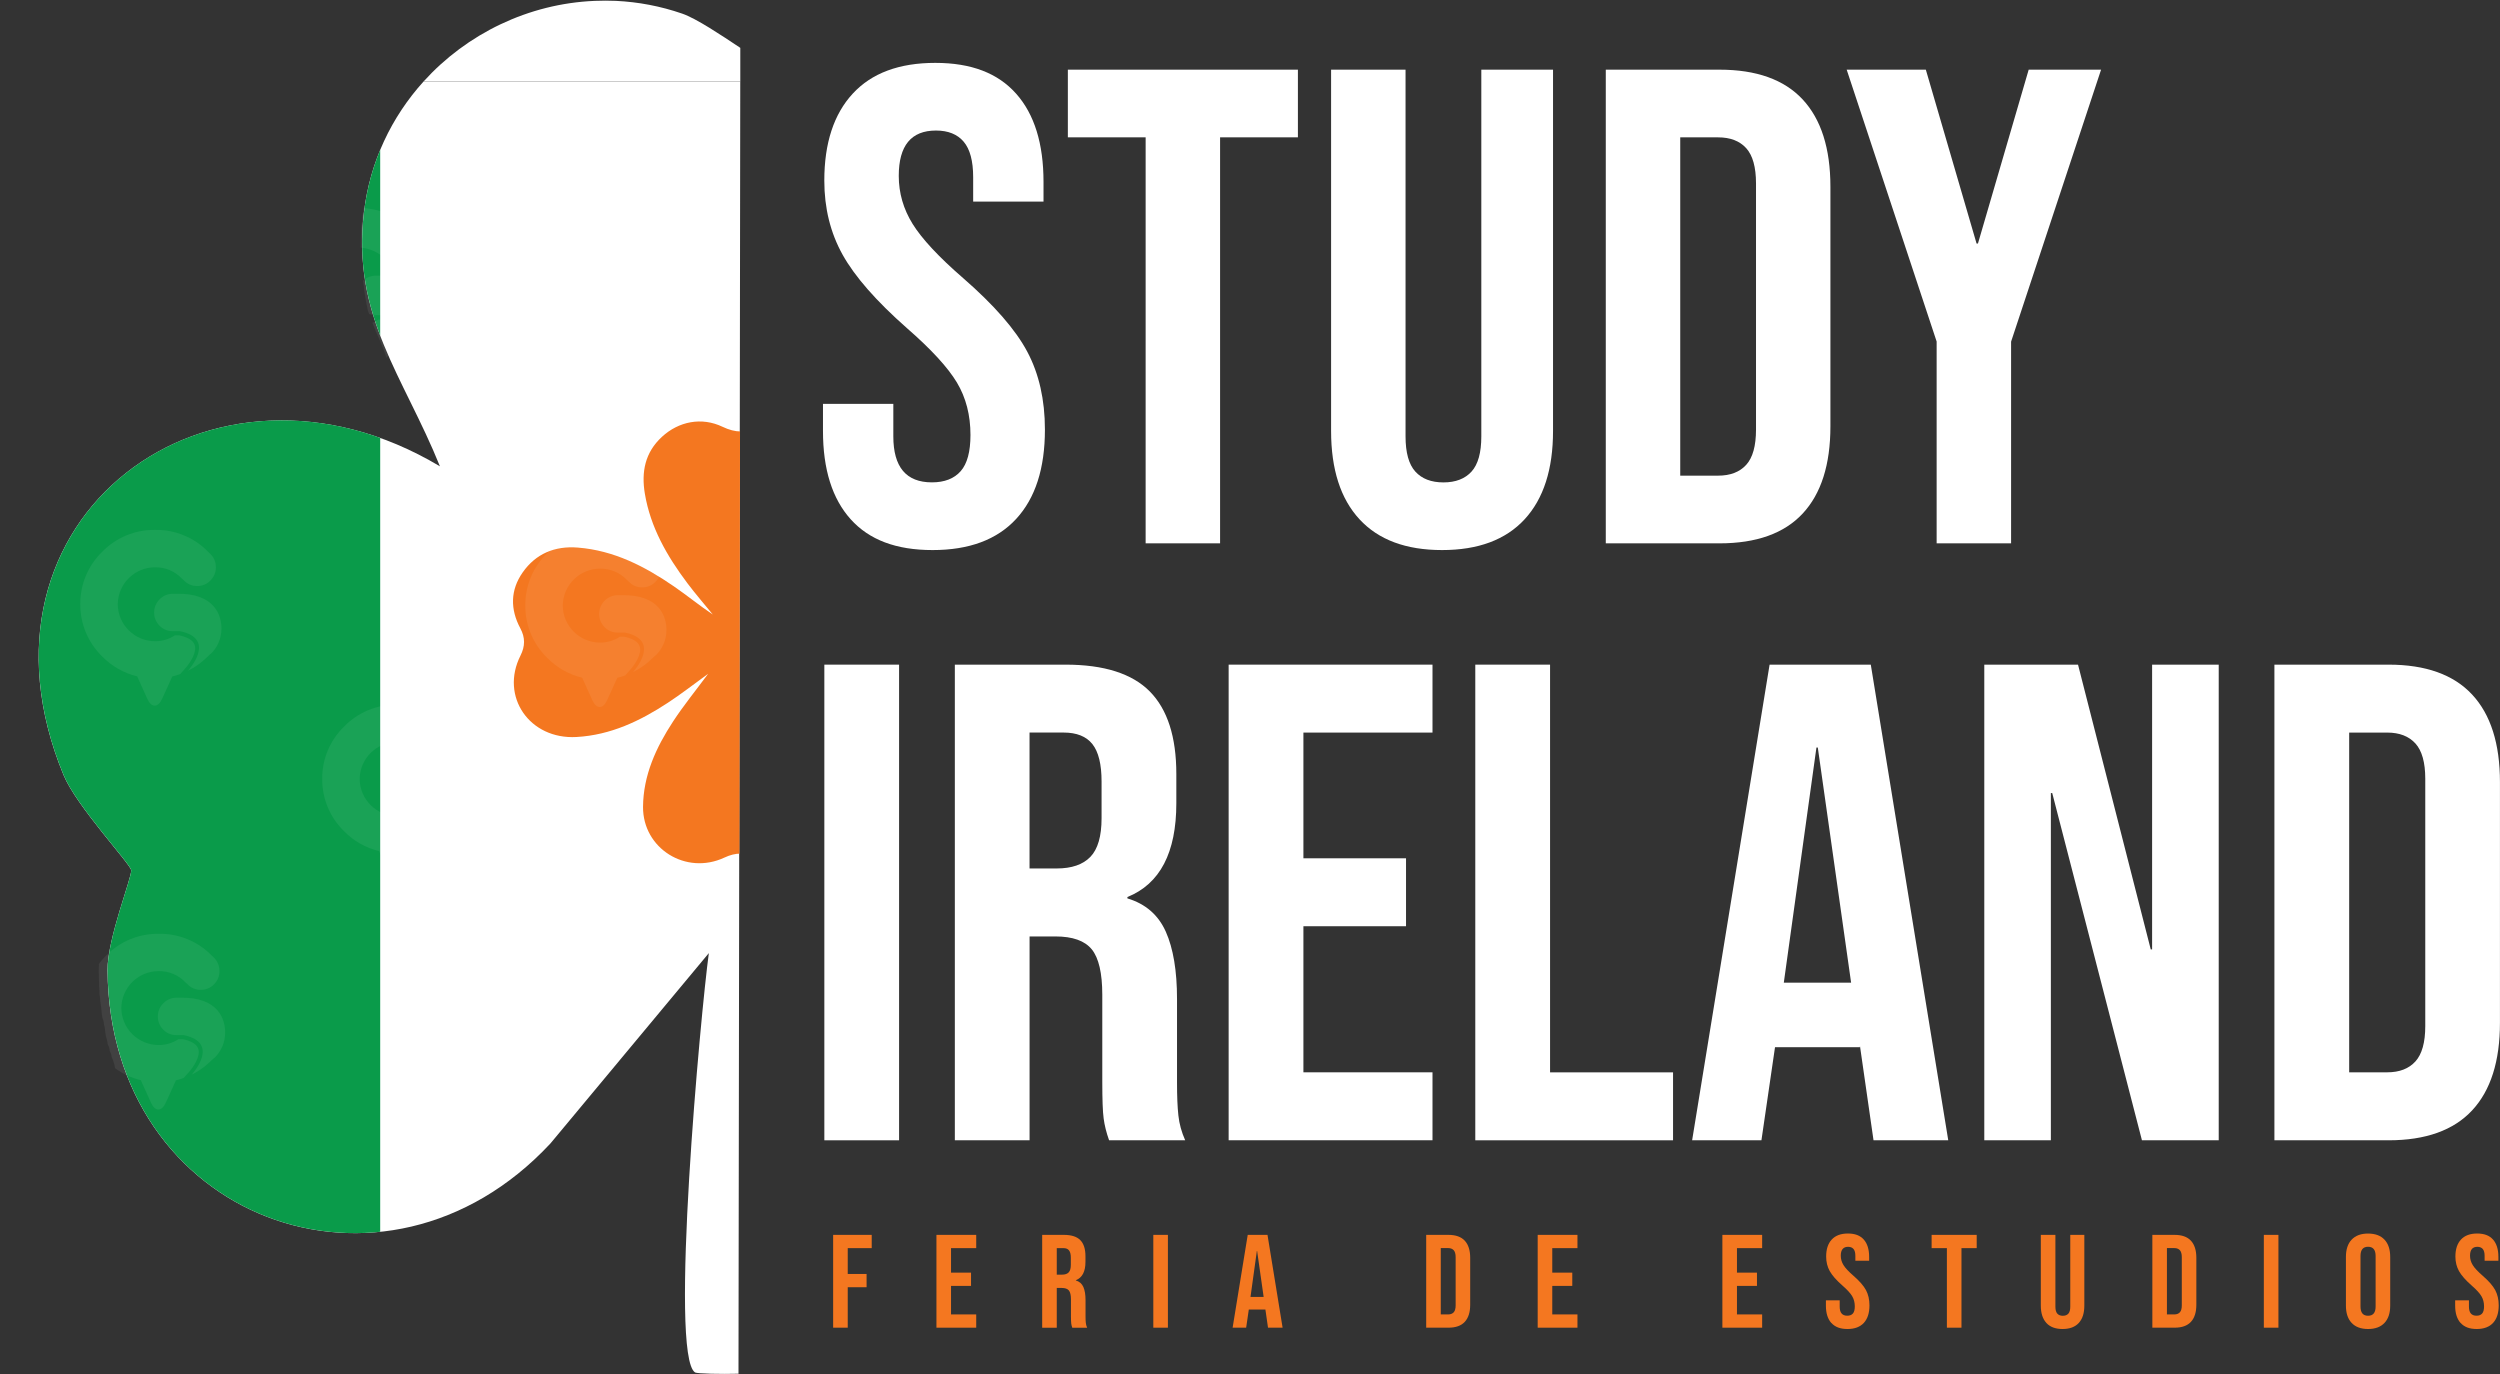
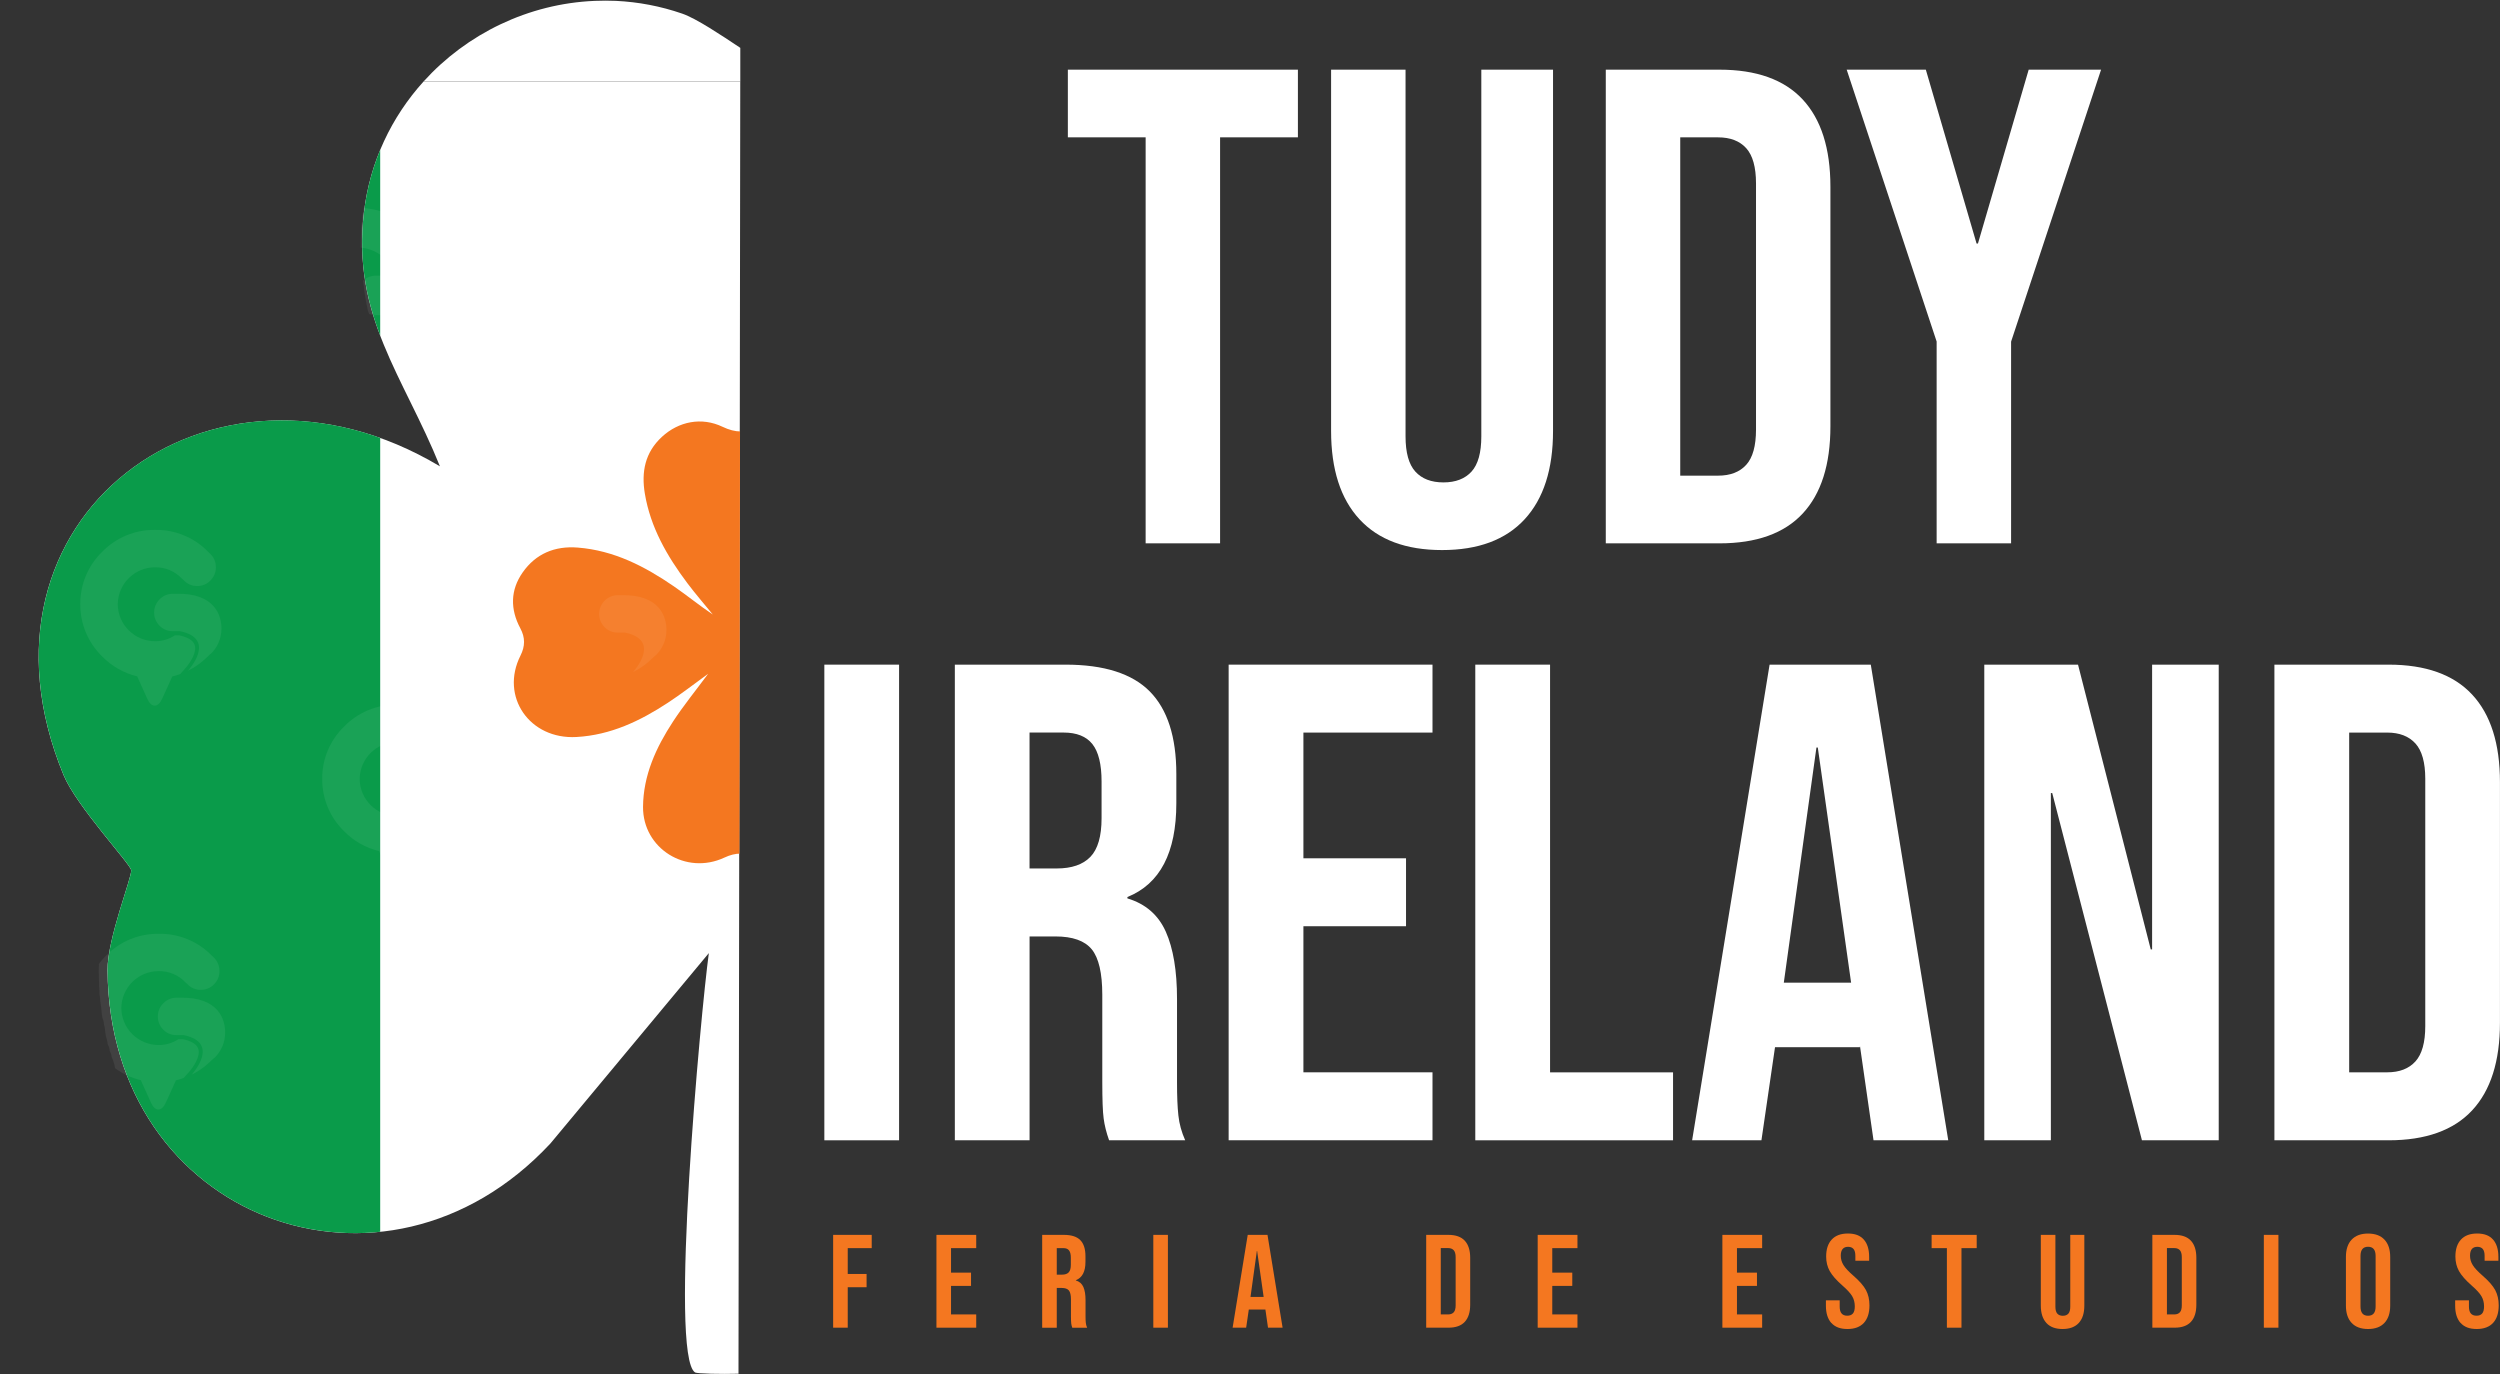
<svg xmlns="http://www.w3.org/2000/svg" id="Capa_2" data-name="Capa 2" viewBox="0 0 622.25 342.08">
  <rect x="0" y="0" width="622.25" height="342.08" fill="#333333" stroke="none" />
  <defs>
    <style>      .cls-1 {        fill: none;      }      .cls-2 {        fill: #0a9b4a;      }      .cls-3 {        clip-path: url(#clippath-1);      }      .cls-4 {        fill: #fff;      }      .cls-5 {        fill: #f47720;      }      .cls-6 {        opacity: .07;      }      .cls-7 {        clip-path: url(#clippath);      }    </style>
    <clipPath id="clippath">
      <rect class="cls-1" x="120.55" y="97.78" width="63.55" height="125.85" transform="translate(.24 -.22) rotate(.08)" />
    </clipPath>
    <clipPath id="clippath-1">
      <rect class="cls-1" x=".55" y="30.19" width="94.08" height="288.82" />
    </clipPath>
  </defs>
  <g id="Capa_1-2" data-name="Capa 1">
    <g>
      <g>
-         <path class="cls-4" d="M211.74,129.25c-4.6-5.11-6.9-12.43-6.9-21.98v-6.74h17.51v8.08c0,7.64,3.2,11.45,9.6,11.45,3.14,0,5.53-.93,7.16-2.78,1.63-1.85,2.44-4.85,2.44-9.01,0-4.94-1.12-9.29-3.37-13.05-2.25-3.76-6.4-8.28-12.46-13.56-7.64-6.74-12.97-12.83-16-18.27-3.03-5.44-4.55-11.59-4.55-18.44,0-9.32,2.36-16.53,7.07-21.64,4.71-5.11,11.56-7.66,20.55-7.66s15.58,2.56,20.12,7.66c4.55,5.11,6.82,12.44,6.82,21.98v4.88h-17.51v-6.06c0-4.04-.79-6.99-2.36-8.84-1.57-1.85-3.87-2.78-6.9-2.78-6.18,0-9.26,3.76-9.26,11.28,0,4.27,1.15,8.25,3.45,11.96,2.3,3.71,6.48,8.2,12.55,13.47,7.75,6.74,13.08,12.86,16,18.36,2.92,5.5,4.38,11.96,4.38,19.37,0,9.66-2.39,17.07-7.16,22.23-4.77,5.17-11.7,7.75-20.8,7.75s-15.78-2.55-20.38-7.66Z" />
        <path class="cls-4" d="M285.16,34.18h-19.37v-16.84h57.26v16.84h-19.37v101.05h-18.53V34.18Z" />
        <path class="cls-4" d="M338.38,129.25c-4.72-5.11-7.07-12.43-7.07-21.98V17.34h18.53v91.28c0,4.04.81,6.96,2.44,8.76,1.63,1.8,3.96,2.69,6.99,2.69s5.36-.9,6.99-2.69c1.63-1.79,2.44-4.72,2.44-8.76V17.34h17.85v89.93c0,9.54-2.36,16.87-7.07,21.98-4.71,5.11-11.56,7.66-20.55,7.66s-15.83-2.55-20.55-7.66Z" />
        <path class="cls-4" d="M399.68,17.34h28.29c9.21,0,16.11,2.47,20.71,7.41,4.6,4.94,6.91,12.18,6.91,21.73v59.62c0,9.54-2.3,16.79-6.91,21.73-4.6,4.94-11.51,7.41-20.71,7.41h-28.29V17.34ZM427.64,118.39c3.03,0,5.36-.9,6.99-2.69,1.63-1.79,2.44-4.72,2.44-8.76v-61.3c0-4.04-.82-6.96-2.44-8.76-1.63-1.79-3.96-2.69-6.99-2.69h-9.43v84.21h9.43Z" />
        <path class="cls-4" d="M482.04,85.04l-22.4-67.7h19.7l12.63,43.28h.34l12.63-43.28h18.02l-22.4,67.7v50.19h-18.53v-50.19Z" />
        <path class="cls-4" d="M205.18,165.43h18.6v118.39h-18.6v-118.39Z" />
        <path class="cls-4" d="M237.65,165.43h27.57c9.58,0,16.58,2.23,20.97,6.68,4.4,4.46,6.6,11.31,6.6,20.55v7.27c0,12.29-4.06,20.07-12.18,23.34v.34c4.51,1.35,7.7,4.12,9.56,8.29,1.86,4.17,2.79,9.75,2.79,16.74v20.8c0,3.38.11,6.12.34,8.2.22,2.09.79,4.14,1.69,6.17h-18.94c-.68-1.92-1.13-3.72-1.35-5.41-.23-1.69-.34-4.74-.34-9.13v-21.65c0-5.41-.88-9.19-2.62-11.33-1.75-2.14-4.76-3.21-9.05-3.21h-6.43v50.74h-18.6v-118.39ZM263.02,216.16c3.72,0,6.51-.96,8.37-2.88,1.86-1.92,2.79-5.13,2.79-9.64v-9.13c0-4.28-.76-7.38-2.28-9.3-1.52-1.92-3.92-2.88-7.19-2.88h-8.46v33.83h6.77Z" />
        <path class="cls-4" d="M305.81,165.43h50.74v16.91h-32.13v31.29h25.54v16.91h-25.54v36.36h32.13v16.91h-50.74v-118.39Z" />
        <path class="cls-4" d="M367.21,165.43h18.6v101.48h30.61v16.91h-49.22v-118.39Z" />
        <path class="cls-4" d="M440.44,165.43h25.2l19.28,118.39h-18.6l-3.38-23.51v.34h-21.14l-3.38,23.17h-17.25l19.28-118.39ZM460.74,244.58l-8.29-58.52h-.34l-8.12,58.52h16.74Z" />
        <path class="cls-4" d="M493.88,165.43h23.34l18.1,70.87h.34v-70.87h16.58v118.39h-19.11l-22.33-86.43h-.34v86.43h-16.57v-118.39Z" />
        <path class="cls-4" d="M566.1,165.43h28.41c9.24,0,16.18,2.48,20.8,7.44,4.62,4.96,6.93,12.24,6.93,21.82v59.87c0,9.58-2.31,16.86-6.93,21.82-4.62,4.96-11.56,7.44-20.8,7.44h-28.41v-118.39ZM594.18,266.9c3.04,0,5.38-.9,7.02-2.71,1.63-1.8,2.45-4.74,2.45-8.79v-61.56c0-4.06-.82-6.99-2.45-8.79-1.64-1.8-3.97-2.71-7.02-2.71h-9.47v84.57h9.47Z" />
      </g>
      <g>
        <path class="cls-4" d="M148,.2h5.39c-1.81-.08-3.6-.08-5.39,0Z" />
        <path class="cls-1" d="M184.27,11.91l.02-11.66-30.9-.04c5.46.27,10.97,1.29,16.42,3.17,3.55,1.23,9.82,5.43,14.47,8.52Z" />
-         <path class="cls-1" d="M148,.2L.47,0l-.03,20.3h104.97C116.21,8.34,131.63.89,148,.2Z" />
-         <path class="cls-1" d="M173.03,341.6c-6.53-4.07,1.42-89.89,3.42-104.38l-39.43,47.38c-41.34,44.38-109.77,18.77-110.24-43.12-.06-7.85,6.08-23.12,5.89-24.89-.16-1.51-13.65-15.97-16.83-23.68-26.42-64.08,36.76-110.9,93.68-76.85-9.05-22.45-21.99-37.35-18.92-63.21,1.5-12.67,6.93-23.81,14.83-32.56H.44l-.44,321.53,183.82.25v-.17c-4.33.13-10.34-.03-10.8-.31Z" />
+         <path class="cls-1" d="M148,.2l-.03,20.3h104.97C116.21,8.34,131.63.89,148,.2Z" />
        <path class="cls-4" d="M105.41,20.3h78.85v-8.39c-4.64-3.09-10.91-7.3-14.46-8.52-5.44-1.88-10.96-2.9-16.42-3.17h-5.39c-16.37.68-31.79,8.13-42.59,20.09Z" />
        <path class="cls-4" d="M105.41,20.3c-7.9,8.75-13.33,19.89-14.83,32.56-3.06,25.86,9.87,40.76,18.92,63.21-56.92-34.04-120.11,12.77-93.68,76.85,3.18,7.71,16.67,22.17,16.83,23.68.19,1.77-5.95,17.04-5.89,24.89.47,61.88,68.9,87.5,110.24,43.12l39.43-47.38c-1.99,14.49-9.94,100.3-3.42,104.38.46.29,6.47.44,10.8.31l.44-321.62h-78.85Z" />
      </g>
      <g class="cls-7">
        <path class="cls-5" d="M176.25,167.71c-3.53,2.56-6.7,5.04-10.07,7.24-6.87,4.51-14.21,8.01-22.68,8.49-11.7.67-19.09-10.08-13.95-20.27,1.17-2.32,1.2-4.47-.04-6.78-2.53-4.73-2.52-9.5.6-13.94,3.25-4.62,7.95-6.61,13.68-6.16,9.05.71,16.73,4.7,23.95,9.66,3.26,2.24,6.32,4.75,9.68,7.01-2.11-2.59-4.31-5.12-6.32-7.79-5.07-6.74-9.2-13.92-10.6-22.31-.89-5.36.01-10.22,4.26-14.14,4.18-3.85,9.9-4.98,15.09-2.49,3.19,1.53,5.92,1.56,9.17.07,9.25-4.26,19.8,2.72,19.73,12.91-.05,7.2-2.71,13.66-6.54,19.65-2.9,4.53-6.23,8.79-9.55,13.44,2.47-1.87,4.72-3.67,7.06-5.34,6.47-4.62,13.4-8.37,21.38-9.95,4.52-.89,8.97-.91,13.06,1.56,6.47,3.91,8.67,11.17,5.26,17.82-1.32,2.57-1.32,4.87-.05,7.43,4.95,10.02-2.47,20.57-13.95,19.89-7.71-.46-14.55-3.41-20.86-7.45-4.13-2.64-7.93-5.79-11.87-8.71-.27-.2-.56-.38-1.11-.31,1.98,2.42,4.03,4.8,5.93,7.28,4.7,6.13,8.54,12.7,10.33,20.23.95,4.01,1.32,8.02-.46,11.95-3.29,7.27-11.66,10.34-18.98,6.78-2.79-1.36-5.28-1.35-8.09-.03-9.57,4.48-20.33-2.26-20.26-12.62.06-7.87,3.24-14.78,7.47-21.24,2.61-3.99,5.65-7.72,8.73-11.88Z" />
      </g>
      <g class="cls-3">
        <path class="cls-2" d="M298.43,113.76c46.14-6.82,83.09,45.77,65.32,88.56-4.69,11.29-21.56,25.89-22.07,27.59-1.1,3.63,3.63,14.49,4.16,20.87,1.44,17.22-9.24,41.01-23.13,51.32-54.18,40.21-103.13-22.16-125.89-66.3-8.44,38.24-12.02,66.67-9.04,105.8-2.47.55-14.11.4-14.76,0-6.53-4.07,1.42-89.89,3.42-104.38l-39.43,47.38c-41.34,44.38-109.77,18.77-110.24-43.12-.06-7.85,6.08-23.12,5.89-24.89-.16-1.51-13.65-15.97-16.83-23.68-26.42-64.08,36.76-110.9,93.68-76.85-9.05-22.45-21.99-37.35-18.92-63.21C95.04,15.26,134.01-8.99,169.81,3.38c5.85,2.02,19.12,12.15,20.29,12.03,5.2-.56,19.42-9.97,29.96-11.69,38.73-6.34,70.72,30.54,69.09,67.81-.94,21.53-16.01,33.49-23.09,52.27,10.4-2.03,22.25-8.54,32.36-10.03Z" />
      </g>
      <g>
        <g class="cls-6">
-           <path class="cls-4" d="M112.63,206.3c1.75-1.67,2.72-3.98,2.7-6.4,0-2.9-1.39-8.84-11.25-8.61h-.85c-1.24-.01-2.43.49-3.29,1.38-1.82,1.81-1.83,4.75-.02,6.57,0,0,.01.01.02.02.86.89,2.06,1.37,3.29,1.34h1.8c9.22,1.94,2.11,9.68,1.95,9.85,1.15-.57,2.23-1.25,3.24-2.04h0c.47-.38.93-.78,1.38-1.21.32-.28.65-.58.97-.91h.06Z" />
          <path class="cls-4" d="M105.04,211.3l1.24-1.39c1.17-1.3,3-4,2.39-5.87-.38-1.14-1.71-1.95-3.84-2.4h-1.09c-1.46.96-3.17,1.47-4.92,1.46-5.11,0-9.27-4.12-9.3-9.23.07-5.09,4.21-9.18,9.3-9.17,2.48-.04,4.86.94,6.58,2.72l.61.56c.85.9,2.04,1.4,3.27,1.38,1.24.02,2.44-.47,3.3-1.37.89-.86,1.38-2.05,1.36-3.28.02-1.25-.46-2.45-1.35-3.33-.13-.1-.53-.48-.6-.56-3.45-3.55-8.22-5.51-13.18-5.43-4.95-.07-9.71,1.9-13.16,5.45-3.52,3.41-5.49,8.12-5.45,13.02-.04,4.91,1.93,9.61,5.45,13.03,2.37,2.44,5.39,4.15,8.7,4.95.85,1.93,1.88,4.13,2.56,5.66.99,2.18,2.62,2.18,3.62,0,.69-1.52,1.71-3.69,2.56-5.63.66-.15,1.3-.35,1.93-.58Z" />
        </g>
        <g class="cls-6">
          <path class="cls-4" d="M163.18,163.15c1.75-1.67,2.72-3.98,2.7-6.4,0-2.9-1.39-8.84-11.25-8.61h-.85c-1.24-.01-2.43.49-3.29,1.38-1.82,1.81-1.83,4.75-.02,6.57,0,0,.01.01.02.02.86.89,2.06,1.37,3.29,1.34h1.8c9.22,1.94,2.11,9.68,1.95,9.85,1.15-.57,2.23-1.25,3.24-2.04h0c.47-.38.93-.78,1.38-1.21.32-.28.65-.58.97-.91h.06Z" />
-           <path class="cls-4" d="M155.59,168.14l1.24-1.39c1.17-1.3,3-4,2.39-5.87-.38-1.14-1.71-1.95-3.84-2.4h-1.09c-1.46.96-3.17,1.47-4.92,1.46-5.11,0-9.27-4.12-9.3-9.23.07-5.09,4.21-9.18,9.3-9.17,2.48-.04,4.86.94,6.58,2.72l.61.56c.85.9,2.04,1.4,3.27,1.38,1.24.02,2.44-.47,3.3-1.37.89-.86,1.38-2.05,1.36-3.28.02-1.25-.46-2.45-1.35-3.33-.13-.1-.53-.48-.6-.56-3.45-3.55-8.22-5.51-13.18-5.43-4.95-.07-9.71,1.9-13.16,5.45-3.52,3.41-5.49,8.12-5.45,13.02-.04,4.91,1.93,9.61,5.45,13.03,2.37,2.44,5.39,4.15,8.7,4.95.85,1.93,1.88,4.13,2.56,5.66.99,2.18,2.62,2.18,3.62,0,.69-1.52,1.71-3.69,2.56-5.63.66-.15,1.3-.35,1.93-.58Z" />
        </g>
        <g class="cls-6">
          <path class="cls-4" d="M53.34,263.34c1.75-1.67,2.72-3.98,2.7-6.4,0-2.9-1.39-8.84-11.25-8.61h-.85c-1.24-.01-2.43.49-3.29,1.38-1.82,1.81-1.83,4.75-.02,6.57,0,0,.01.01.02.02.86.89,2.06,1.37,3.29,1.34h1.8c9.22,1.94,2.11,9.68,1.95,9.85,1.15-.57,2.23-1.25,3.24-2.04h0c.47-.38.93-.78,1.38-1.21.32-.28.65-.58.97-.91h.06Z" />
          <path class="cls-4" d="M53.31,238.41c-.13-.1-.53-.48-.6-.56-3.45-3.55-8.22-5.51-13.18-5.43-4.95-.07-9.71,1.9-13.16,5.45-.65.63-1.22,1.32-1.76,2.04,0,0,0,.02,0,.03,0,.03,0,.05,0,.08h0s0,.07,0,.11c0,.04,0,.08.01.11,0,.05,0,.1,0,.16,0,.04,0,.09-.01.13,0,.06-.01.12-.02.18,0,.42,0,.84-.03,1.25.06.63.07,1.27.06,1.9.03.27.04.55.04.82,0,.3-.01.6,0,.9.02.16.04.33.05.49,0,.04,0,.08,0,.12.02.14.04.29.04.43,0,.29,0,.58,0,.87.08.46.17.92.18,1.39,0,.04,0,.08,0,.13,0,0,0,0,0,0,.21,1.12.31,2.25.41,3.38.05.31.09.61.14.92.09.19.16.39.22.59.12.43.17.87.21,1.31.03.1.08.19.1.29.1.38.14.83.17,1.27.06.35.11.71.16,1.06.18.51.3,1.04.39,1.57,0,.01.01.03.01.04.01.1.03.2.04.3,0,.06.02.11.03.17.16.3.3.62.4.97.03.22.06.44.09.65.14.32.36.86.36.86.07.22.11.47.14.72.11.27.23.54.34.82.24.63.41,1.29.5,1.95,1.91,1.4,4.08,2.42,6.41,2.98.85,1.93,1.88,4.13,2.56,5.66.99,2.18,2.62,2.18,3.62,0,.69-1.52,1.71-3.69,2.56-5.63.66-.15,1.3-.35,1.93-.58l1.24-1.39c1.17-1.3,3-4,2.39-5.87-.38-1.14-1.71-1.95-3.84-2.4h-1.09c-1.46.96-3.17,1.47-4.92,1.46-5.11,0-9.27-4.12-9.3-9.23.07-5.09,4.21-9.18,9.3-9.17,2.48-.04,4.86.94,6.58,2.72l.61.56c.85.9,2.04,1.4,3.27,1.38,1.24.02,2.44-.47,3.3-1.37.89-.86,1.38-2.05,1.36-3.28.02-1.25-.46-2.45-1.35-3.33Z" />
        </g>
        <g class="cls-6">
          <path class="cls-4" d="M52.42,162.8c1.75-1.67,2.72-3.98,2.7-6.4,0-2.9-1.39-8.84-11.25-8.61h-.85c-1.24-.01-2.43.49-3.29,1.38-1.82,1.81-1.83,4.75-.02,6.57,0,0,.01.01.02.02.86.89,2.06,1.37,3.29,1.34h1.8c9.22,1.94,2.11,9.68,1.95,9.85,1.15-.57,2.23-1.25,3.24-2.04h0c.47-.38.93-.78,1.38-1.21.32-.28.65-.58.97-.91h.06Z" />
          <path class="cls-4" d="M44.83,167.8l1.24-1.39c1.17-1.3,3-4,2.39-5.87-.38-1.14-1.71-1.95-3.84-2.4h-1.09c-1.46.96-3.17,1.47-4.92,1.46-5.11,0-9.27-4.12-9.3-9.23.07-5.09,4.21-9.18,9.3-9.17,2.48-.04,4.86.94,6.58,2.72l.61.56c.85.9,2.04,1.4,3.27,1.38,1.24.02,2.44-.47,3.3-1.37.89-.86,1.38-2.05,1.36-3.28.02-1.25-.46-2.45-1.35-3.33-.13-.1-.53-.48-.6-.56-3.45-3.55-8.22-5.51-13.18-5.43-4.95-.07-9.71,1.9-13.16,5.45-3.52,3.41-5.49,8.12-5.45,13.02-.04,4.91,1.93,9.61,5.45,13.03,2.37,2.44,5.39,4.15,8.7,4.95.85,1.93,1.88,4.13,2.56,5.66.99,2.18,2.62,2.18,3.62,0,.69-1.52,1.71-3.69,2.56-5.63.66-.15,1.3-.35,1.93-.58Z" />
        </g>
      </g>
      <g class="cls-6">
        <path class="cls-4" d="M94.51,68.61h-.91c-1.22-.01-2.38.46-3.28,1.28.08.28.14.57.17.88.22,2.2.61,4.38,1.07,6.54.11.28.21.57.32.85.55.2,1.12.31,1.72.3h1.91c9.76,2.06,2.24,10.25,2.06,10.43,1.22-.6,2.37-1.33,3.43-2.16.5-.4.99-.82,1.46-1.28.34-.3.69-.62,1.03-.96h.06c1.85-1.76,2.88-4.21,2.86-6.77,0-3.07-1.47-9.36-11.92-9.12Z" />
        <path class="cls-4" d="M103.53,58.1c-.14-.11-.56-.51-.63-.59-3.28-3.37-7.69-5.38-12.35-5.7-.63,3.25-.75,6.53-.77,9.84,2.32.17,4.51,1.17,6.14,2.85l.64.59c.9.95,2.16,1.48,3.47,1.46,1.32.02,2.58-.5,3.5-1.45.94-.91,1.46-2.17,1.44-3.48.03-1.32-.49-2.59-1.43-3.52Z" />
-         <path class="cls-4" d="M99.38,82.11c-.4-1.2-1.81-2.06-4.07-2.54h-1.15c-.47.31-.97.55-1.48.76,1.09,2.9,2.6,5.76,3.51,8.74l.65-.73c1.24-1.38,3.18-4.24,2.54-6.22Z" />
      </g>
      <g>
        <path class="cls-5" d="M207.37,307.36h9.6v3.3h-5.97v6.43h4.69v3.3h-4.69v10.07h-3.63v-23.1Z" />
        <path class="cls-5" d="M233.08,307.36h9.9v3.3h-6.27v6.1h4.98v3.3h-4.98v7.1h6.27v3.3h-9.9v-23.1Z" />
        <path class="cls-5" d="M259.41,307.36h5.38c1.87,0,3.23.43,4.09,1.3.86.87,1.29,2.21,1.29,4.01v1.42c0,2.4-.79,3.92-2.38,4.55v.07c.88.26,1.5.8,1.86,1.62.36.81.54,1.9.54,3.27v4.06c0,.66.02,1.19.07,1.6.04.41.15.81.33,1.21h-3.7c-.13-.37-.22-.73-.26-1.06s-.07-.92-.07-1.78v-4.22c0-1.06-.17-1.79-.51-2.21-.34-.42-.93-.63-1.77-.63h-1.25v9.9h-3.63v-23.1ZM264.36,317.26c.73,0,1.27-.19,1.63-.56.36-.37.54-1,.54-1.88v-1.78c0-.84-.15-1.44-.45-1.82s-.76-.56-1.4-.56h-1.65v6.6h1.32Z" />
        <path class="cls-5" d="M287.06,307.36h3.63v23.1h-3.63v-23.1Z" />
        <path class="cls-5" d="M310.56,307.36h4.92l3.76,23.1h-3.63l-.66-4.59v.07h-4.12l-.66,4.52h-3.37l3.76-23.1ZM314.52,322.8l-1.62-11.42h-.07l-1.58,11.42h3.27Z" />
        <path class="cls-5" d="M354.98,307.36h5.54c1.8,0,3.16.48,4.06,1.45.9.97,1.35,2.39,1.35,4.26v11.68c0,1.87-.45,3.29-1.35,4.26-.9.97-2.26,1.45-4.06,1.45h-5.54v-23.1ZM360.46,327.16c.59,0,1.05-.18,1.37-.53.32-.35.48-.92.48-1.72v-12.01c0-.79-.16-1.36-.48-1.72-.32-.35-.78-.53-1.37-.53h-1.85v16.5h1.85Z" />
        <path class="cls-5" d="M382.73,307.36h9.9v3.3h-6.27v6.1h4.98v3.3h-4.98v7.1h6.27v3.3h-9.9v-23.1Z" />
        <path class="cls-5" d="M428.7,307.36h9.9v3.3h-6.27v6.1h4.98v3.3h-4.98v7.1h6.27v3.3h-9.9v-23.1Z" />
        <path class="cls-5" d="M455.82,329.29c-.9-1-1.35-2.44-1.35-4.31v-1.32h3.43v1.58c0,1.5.63,2.24,1.88,2.24.62,0,1.08-.18,1.4-.54.32-.36.48-.95.48-1.77,0-.97-.22-1.82-.66-2.56-.44-.74-1.25-1.62-2.44-2.66-1.5-1.32-2.54-2.51-3.14-3.58-.59-1.07-.89-2.27-.89-3.61,0-1.83.46-3.24,1.39-4.24s2.27-1.5,4.03-1.5,3.05.5,3.94,1.5,1.34,2.44,1.34,4.31v.96h-3.43v-1.19c0-.79-.15-1.37-.46-1.73-.31-.36-.76-.54-1.35-.54-1.21,0-1.82.74-1.82,2.21,0,.84.23,1.62.68,2.34.45.73,1.27,1.61,2.46,2.64,1.52,1.32,2.56,2.52,3.14,3.6.57,1.08.86,2.34.86,3.79,0,1.89-.47,3.34-1.4,4.36-.94,1.01-2.29,1.52-4.08,1.52s-3.09-.5-3.99-1.5Z" />
        <path class="cls-5" d="M484.57,310.66h-3.79v-3.3h11.22v3.3h-3.79v19.8h-3.63v-19.8Z" />
        <path class="cls-5" d="M509.35,329.29c-.92-1-1.39-2.44-1.39-4.31v-17.62h3.63v17.89c0,.79.16,1.36.48,1.72.32.35.78.53,1.37.53s1.05-.18,1.37-.53c.32-.35.48-.92.48-1.72v-17.89h3.5v17.62c0,1.87-.46,3.31-1.39,4.31-.92,1-2.27,1.5-4.03,1.5s-3.1-.5-4.03-1.5Z" />
        <path class="cls-5" d="M535.72,307.36h5.54c1.8,0,3.16.48,4.06,1.45.9.97,1.35,2.39,1.35,4.26v11.68c0,1.87-.45,3.29-1.35,4.26-.9.97-2.26,1.45-4.06,1.45h-5.54v-23.1ZM541.2,327.16c.59,0,1.05-.18,1.37-.53.32-.35.48-.92.48-1.72v-12.01c0-.79-.16-1.36-.48-1.72-.32-.35-.78-.53-1.37-.53h-1.85v16.5h1.85Z" />
        <path class="cls-5" d="M563.47,307.36h3.63v23.1h-3.63v-23.1Z" />
        <path class="cls-5" d="M585.32,329.27c-.95-1.01-1.42-2.44-1.42-4.29v-12.14c0-1.85.47-3.28,1.42-4.29s2.31-1.52,4.09-1.52,3.15.51,4.09,1.52c.95,1.01,1.42,2.44,1.42,4.29v12.14c0,1.85-.47,3.28-1.42,4.29-.95,1.01-2.31,1.52-4.09,1.52s-3.15-.51-4.09-1.52ZM591.29,325.21v-12.61c0-1.52-.63-2.28-1.88-2.28s-1.88.76-1.88,2.28v12.61c0,1.52.63,2.28,1.88,2.28s1.88-.76,1.88-2.28Z" />
        <path class="cls-5" d="M612.44,329.29c-.9-1-1.35-2.44-1.35-4.31v-1.32h3.43v1.58c0,1.5.63,2.24,1.88,2.24.62,0,1.08-.18,1.4-.54.32-.36.48-.95.48-1.77,0-.97-.22-1.82-.66-2.56-.44-.74-1.25-1.62-2.44-2.66-1.5-1.32-2.54-2.51-3.14-3.58-.59-1.07-.89-2.27-.89-3.61,0-1.83.46-3.24,1.39-4.24s2.27-1.5,4.03-1.5,3.05.5,3.94,1.5,1.34,2.44,1.34,4.31v.96h-3.43v-1.19c0-.79-.15-1.37-.46-1.73-.31-.36-.76-.54-1.35-.54-1.21,0-1.82.74-1.82,2.21,0,.84.23,1.62.68,2.34.45.73,1.27,1.61,2.46,2.64,1.52,1.32,2.56,2.52,3.14,3.6.57,1.08.86,2.34.86,3.79,0,1.89-.47,3.34-1.4,4.36-.94,1.01-2.29,1.52-4.08,1.52s-3.09-.5-3.99-1.5Z" />
      </g>
    </g>
  </g>
</svg>